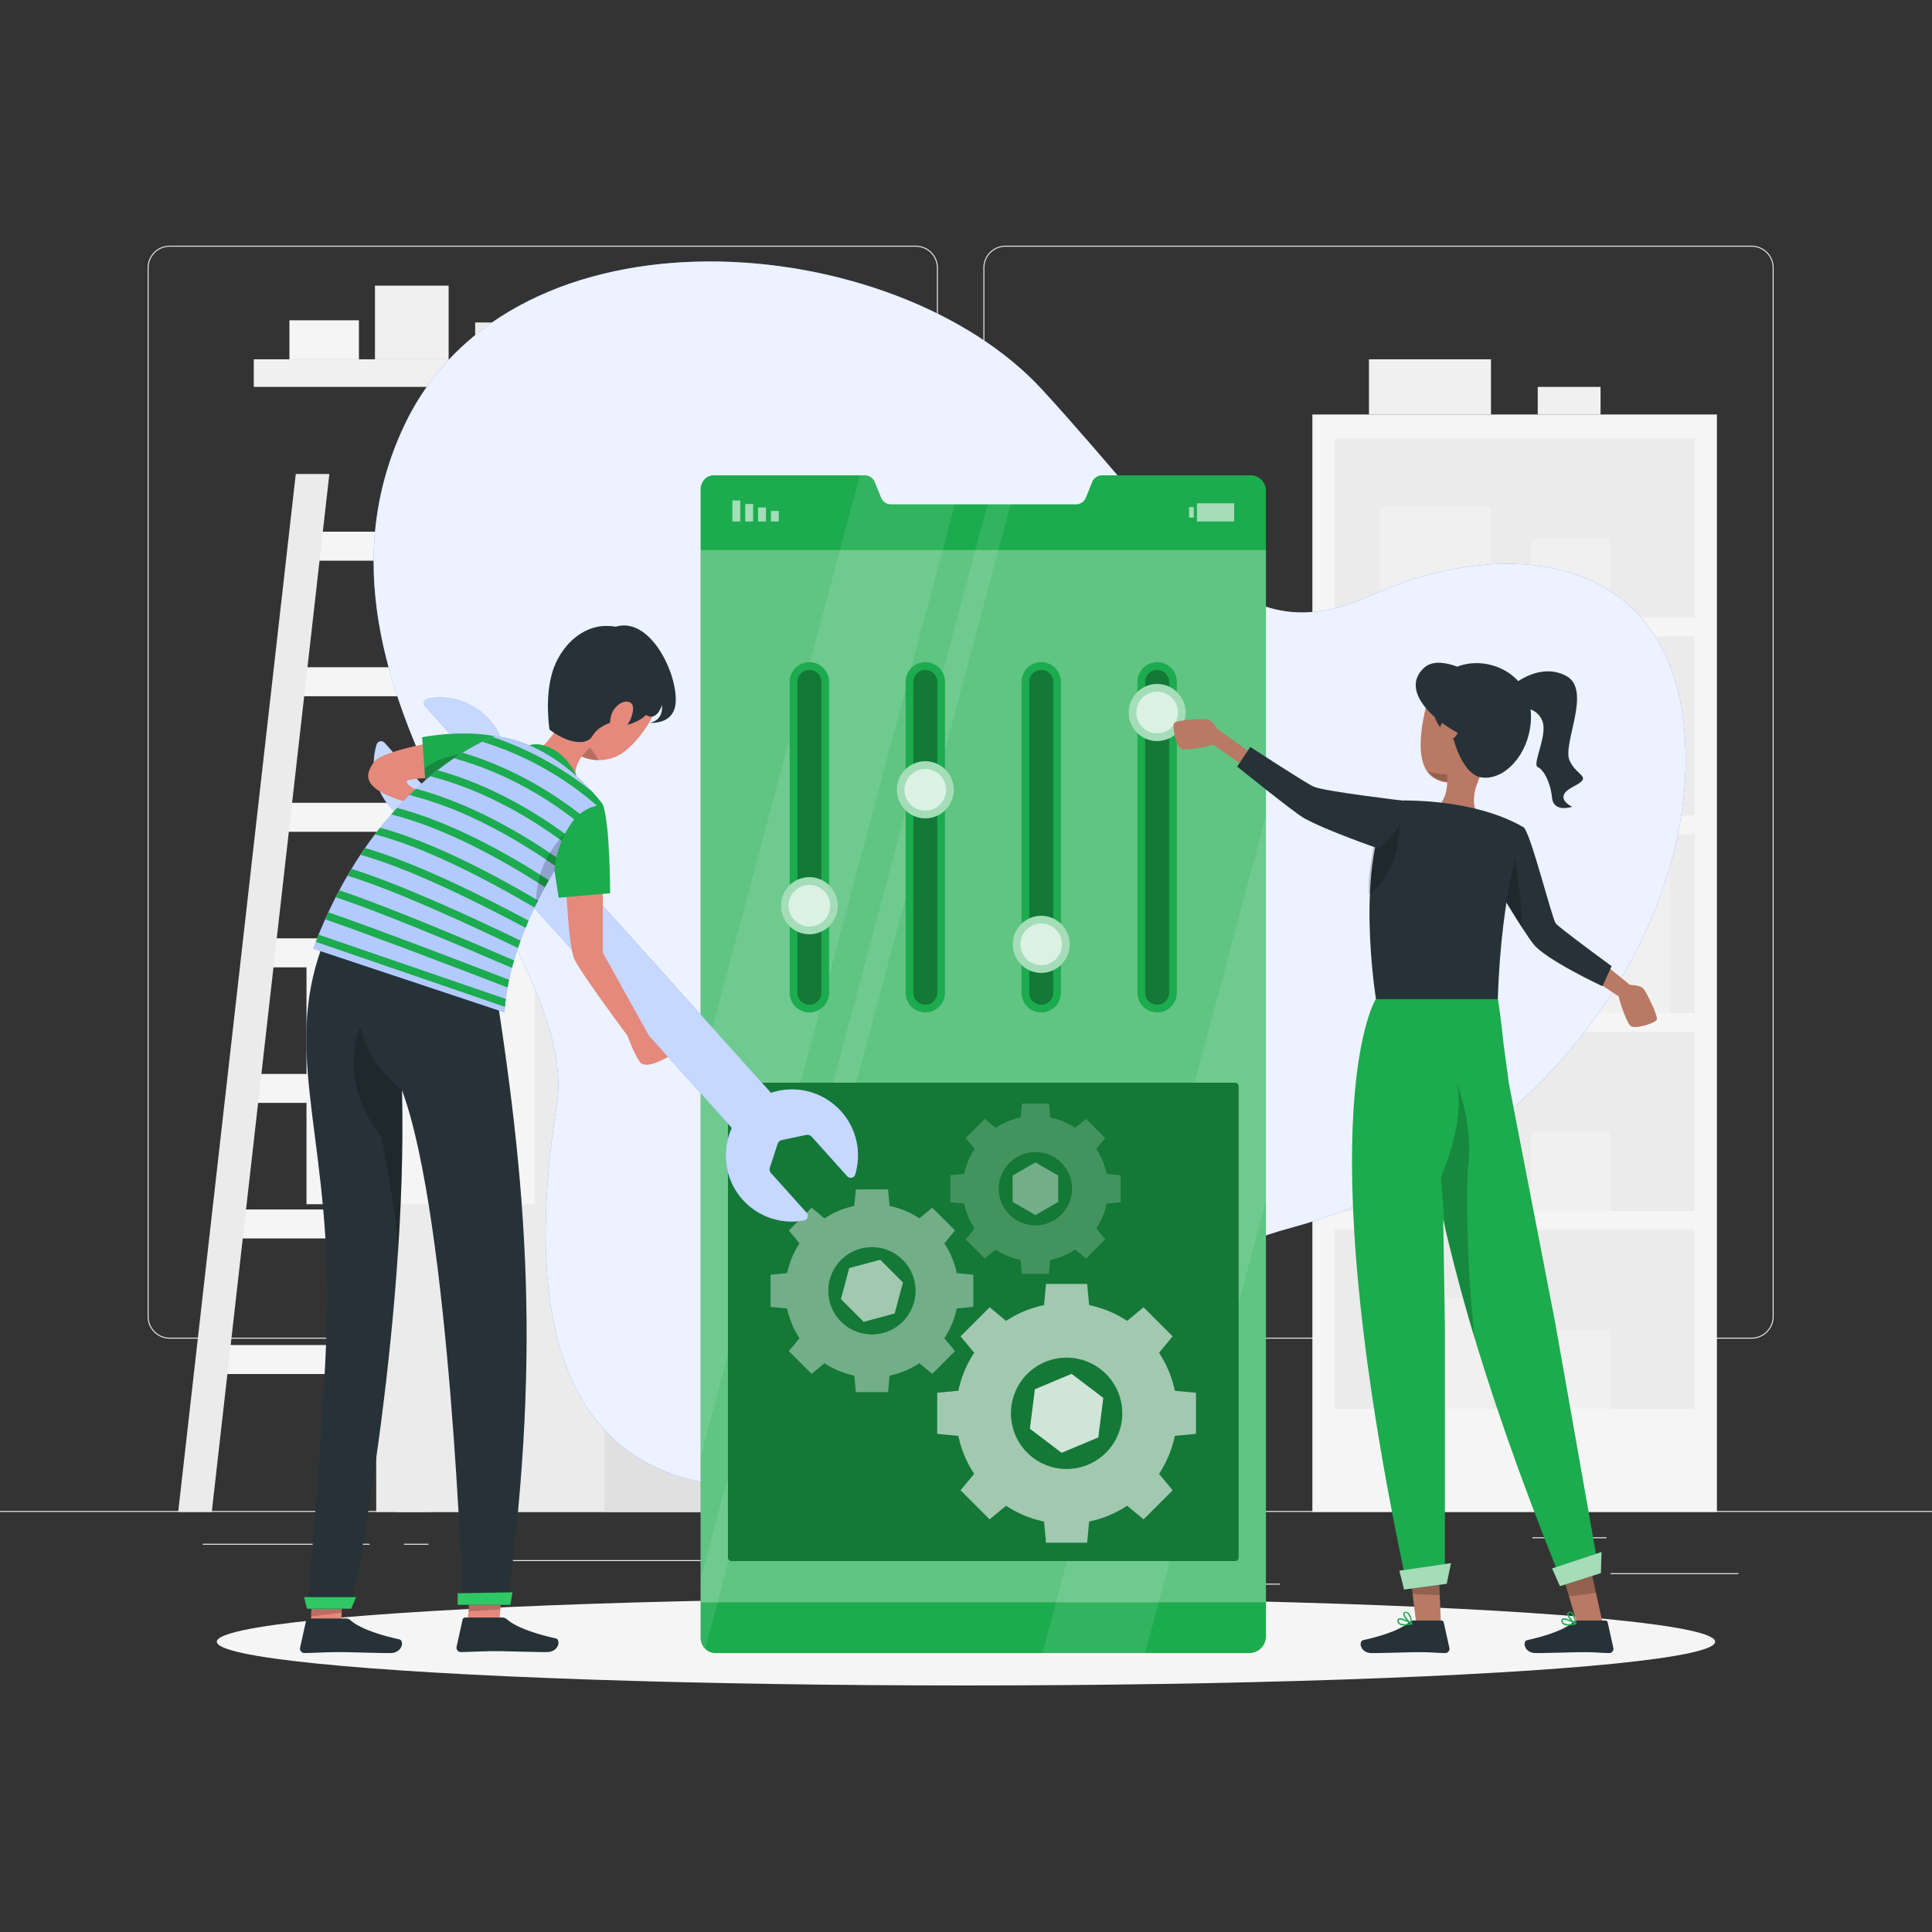
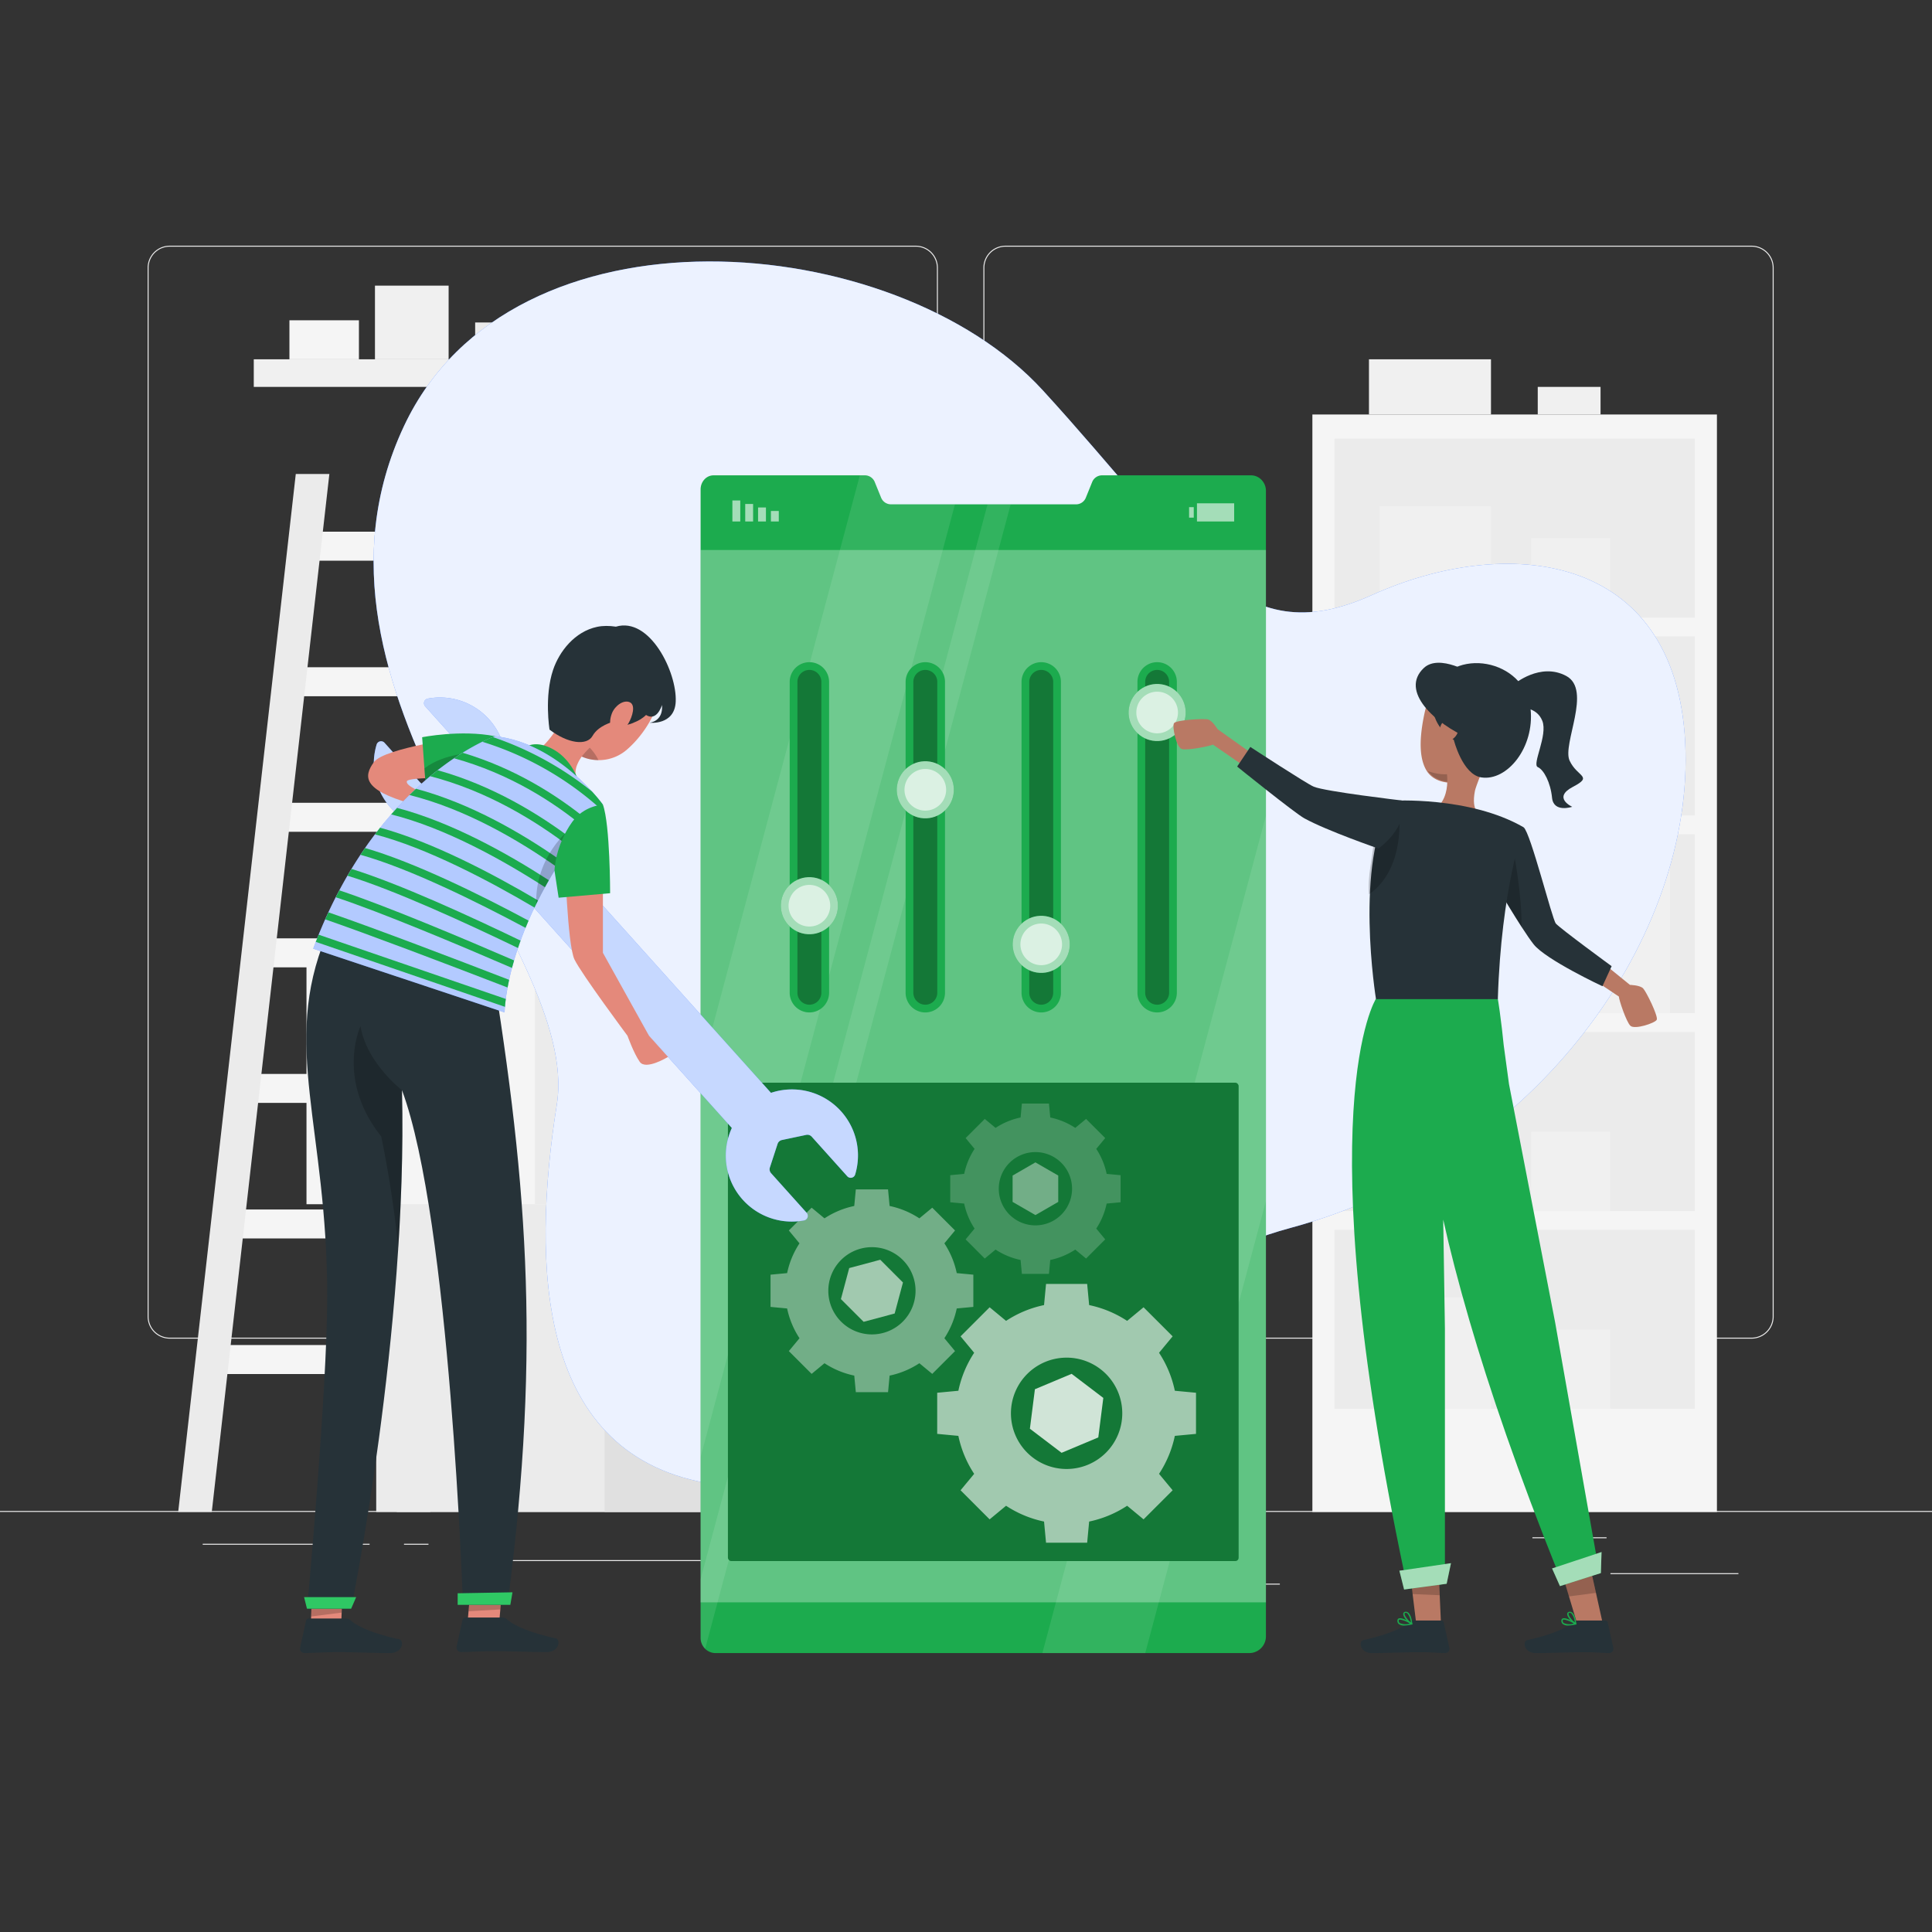
<svg xmlns="http://www.w3.org/2000/svg" width="1604" height="1604" viewBox="0 0 1604 1604">
  <rect x="0" y="0" width="1604" height="1604" fill="#333333" stroke="none" />
  <g id="Group_2735" data-name="Group 2735" transform="translate(11659 -10674)">
-     <rect id="Rectangle_3487" data-name="Rectangle 3487" width="1604" height="1604" transform="translate(-11659 10674)" fill="none" />
    <g id="_7" data-name="7" transform="translate(-19505 5992)">
      <rect id="Rectangle_2525" data-name="Rectangle 2525" width="1604" height="0.802" transform="translate(7846 5936.444)" fill="#ebebeb" />
      <rect id="Rectangle_2526" data-name="Rectangle 2526" width="106.256" height="0.802" transform="translate(9183.028 5988.08)" fill="#ebebeb" />
      <rect id="Rectangle_2527" data-name="Rectangle 2527" width="27.888" height="0.802" transform="translate(8880.665 5996.786)" fill="#ebebeb" />
      <rect id="Rectangle_2528" data-name="Rectangle 2528" width="61.569" height="0.802" transform="translate(9118.246 5958.291)" fill="#ebebeb" />
      <rect id="Rectangle_2529" data-name="Rectangle 2529" width="138.564" height="0.802" transform="translate(8014.288 5963.681)" fill="#ebebeb" />
      <rect id="Rectangle_2530" data-name="Rectangle 2530" width="20.316" height="0.802" transform="translate(8181.415 5963.681)" fill="#ebebeb" />
      <rect id="Rectangle_2531" data-name="Rectangle 2531" width="300.512" height="0.802" transform="translate(8267.76 5977.227)" fill="#ebebeb" />
      <path id="Path_11748" data-name="Path 11748" d="M675.98,962.326H56.518a18.334,18.334,0,0,1-18.311-18.311V73.261A18.331,18.331,0,0,1,56.518,54.953H675.98a18.33,18.33,0,0,1,18.308,18.308V944.015A18.333,18.333,0,0,1,675.98,962.326ZM56.518,55.755A17.527,17.527,0,0,0,39.009,73.261V944.015a17.527,17.527,0,0,0,17.509,17.509H675.98a17.527,17.527,0,0,0,17.506-17.509V73.261A17.526,17.526,0,0,0,675.98,55.755Z" transform="translate(7930.361 4831.047)" fill="#ebebeb" />
      <path id="Path_11749" data-name="Path 11749" d="M892.271,962.326H272.813a18.331,18.331,0,0,1-18.308-18.311V73.261a18.328,18.328,0,0,1,18.308-18.308H892.271a18.332,18.332,0,0,1,18.315,18.308V944.015A18.334,18.334,0,0,1,892.271,962.326ZM272.813,55.755a17.526,17.526,0,0,0-17.506,17.506V944.015a17.527,17.527,0,0,0,17.506,17.509H892.271a17.53,17.53,0,0,0,17.512-17.509V73.261a17.529,17.529,0,0,0-17.512-17.506Z" transform="translate(8407.948 4831.047)" fill="#ebebeb" />
      <g id="Group_2254" data-name="Group 2254" transform="translate(8022.54 5123.423)">
        <path id="Path_11750" data-name="Path 11750" d="M256.952,153.035H78.877L81.6,128.963H259.679Z" transform="translate(-2.379 -128.963)" fill="#f5f5f5" />
        <path id="Path_11751" data-name="Path 11751" d="M252.978,188.117H74.9l2.727-24.072H255.7Z" transform="translate(-11.155 -51.503)" fill="#f5f5f5" />
        <path id="Path_11752" data-name="Path 11752" d="M249,223.2H70.928l2.727-24.072H251.73Z" transform="translate(-19.93 25.958)" fill="#f5f5f5" />
        <path id="Path_11753" data-name="Path 11753" d="M245.029,258.28H66.954l2.727-24.072H247.756Z" transform="translate(-28.705 103.418)" fill="#f5f5f5" />
        <path id="Path_11754" data-name="Path 11754" d="M241.054,293.362H62.98l2.727-24.072H243.782Z" transform="translate(-37.48 180.878)" fill="#f5f5f5" />
        <path id="Path_11755" data-name="Path 11755" d="M237.08,328.443H59.006l2.727-24.072H239.807Z" transform="translate(-46.256 258.338)" fill="#f5f5f5" />
        <path id="Path_11756" data-name="Path 11756" d="M233.106,363.525H55.031l2.727-24.072H235.833Z" transform="translate(-55.031 335.799)" fill="#f5f5f5" />
      </g>
      <g id="Group_2255" data-name="Group 2255" transform="translate(7993.938 5075.519)">
        <path id="Path_11757" data-name="Path 11757" d="M74,975.768H46.115L143.74,114.03h27.884Z" transform="translate(-46.115 -114.03)" fill="#ebebeb" />
        <path id="Path_11758" data-name="Path 11758" d="M130.561,975.768H102.677L200.3,114.03h27.884Z" transform="translate(78.773 -114.03)" fill="#ebebeb" />
      </g>
      <rect id="Rectangle_2532" data-name="Rectangle 2532" width="335.865" height="911.13" transform="translate(8935.576 5026.125)" fill="#f5f5f5" />
      <g id="Group_2257" data-name="Group 2257" transform="translate(8953.963 5046.132)">
        <rect id="Rectangle_2533" data-name="Rectangle 2533" width="299.093" height="148.624" transform="translate(0 0)" fill="#ebebeb" />
        <rect id="Rectangle_2534" data-name="Rectangle 2534" width="92.493" height="92.493" transform="translate(37.4 56.131)" fill="#f0f0f0" />
        <rect id="Rectangle_2535" data-name="Rectangle 2535" width="65.832" height="65.832" transform="translate(163.111 82.791)" fill="#f0f0f0" />
      </g>
      <g id="Group_2258" data-name="Group 2258" transform="translate(8953.963 5210.347)">
        <rect id="Rectangle_2536" data-name="Rectangle 2536" width="299.093" height="148.624" transform="translate(0 0)" fill="#ebebeb" />
        <rect id="Rectangle_2537" data-name="Rectangle 2537" width="44.526" height="92.493" transform="translate(37.4 56.13)" fill="#f0f0f0" />
        <rect id="Rectangle_2538" data-name="Rectangle 2538" width="99.05" height="37.905" transform="translate(129.893 110.718)" fill="#f0f0f0" />
        <rect id="Rectangle_2539" data-name="Rectangle 2539" width="96.169" height="56.563" transform="translate(111.078 54.155)" fill="#f0f0f0" />
      </g>
      <g id="Group_2259" data-name="Group 2259" transform="translate(8953.963 5374.563)">
        <rect id="Rectangle_2540" data-name="Rectangle 2540" width="299.093" height="148.624" transform="translate(0 0)" fill="#ebebeb" />
        <rect id="Rectangle_2541" data-name="Rectangle 2541" width="18.815" height="92.493" transform="translate(111.078 56.13)" fill="#f0f0f0" />
        <rect id="Rectangle_2542" data-name="Rectangle 2542" width="115.488" height="125.175" transform="translate(163.111 23.449)" fill="#f0f0f0" />
      </g>
      <g id="Group_2260" data-name="Group 2260" transform="translate(8953.963 5538.781)">
        <rect id="Rectangle_2543" data-name="Rectangle 2543" width="299.093" height="148.624" transform="translate(0 0)" fill="#ebebeb" />
        <rect id="Rectangle_2544" data-name="Rectangle 2544" width="92.493" height="92.493" transform="translate(37.4 56.13)" fill="#f0f0f0" />
        <rect id="Rectangle_2545" data-name="Rectangle 2545" width="65.832" height="65.832" transform="translate(163.111 82.791)" fill="#f0f0f0" />
      </g>
      <g id="Group_2261" data-name="Group 2261" transform="translate(8953.963 5702.997)">
        <rect id="Rectangle_2546" data-name="Rectangle 2546" width="299.093" height="148.624" transform="translate(0 0)" fill="#ebebeb" />
        <rect id="Rectangle_2547" data-name="Rectangle 2547" width="92.493" height="92.493" transform="translate(37.4 56.13)" fill="#f0f0f0" />
        <rect id="Rectangle_2548" data-name="Rectangle 2548" width="65.832" height="65.832" transform="translate(163.111 82.791)" fill="#f0f0f0" />
      </g>
      <rect id="Rectangle_2549" data-name="Rectangle 2549" width="101.307" height="45.824" transform="translate(8982.549 4980.302)" fill="#f0f0f0" />
      <rect id="Rectangle_2550" data-name="Rectangle 2550" width="52.139" height="22.912" transform="translate(9122.677 5003.214)" fill="#f0f0f0" />
      <rect id="Rectangle_2551" data-name="Rectangle 2551" width="290.879" height="260.855" transform="translate(8449.222 5937.255) rotate(180)" fill="#ebebeb" />
      <rect id="Rectangle_2552" data-name="Rectangle 2552" width="101.233" height="260.855" transform="translate(8449.222 5937.255) rotate(180)" fill="#e0e0e0" />
      <rect id="Rectangle_2553" data-name="Rectangle 2553" width="290.879" height="212.336" transform="translate(8391.334 5681.778) rotate(180)" fill="#f5f5f5" />
      <rect id="Rectangle_2554" data-name="Rectangle 2554" width="101.233" height="212.336" transform="translate(8391.334 5681.778) rotate(180)" fill="#ebebeb" />
      <rect id="Rectangle_2555" data-name="Rectangle 2555" width="280.495" height="103.928" transform="translate(8449.222 5469.435) rotate(180)" fill="#fafafa" />
      <rect id="Rectangle_2556" data-name="Rectangle 2556" width="97.619" height="103.928" transform="translate(8449.222 5469.435) rotate(180)" fill="#f0f0f0" />
      <rect id="Rectangle_2557" data-name="Rectangle 2557" width="397.356" height="22.912" transform="translate(8056.693 4980.302)" fill="#f0f0f0" />
      <rect id="Rectangle_2558" data-name="Rectangle 2558" width="57.703" height="32.389" transform="translate(8086.288 4947.913)" fill="#f5f5f5" />
      <rect id="Rectangle_2559" data-name="Rectangle 2559" width="61.155" height="61.155" transform="translate(8157.304 4919.147)" fill="#f0f0f0" />
      <rect id="Rectangle_2560" data-name="Rectangle 2560" width="30.577" height="30.577" transform="translate(8240.488 4949.725)" fill="#ebebeb" />
      <path id="Path_11759" data-name="Path 11759" d="M170.429,90.645A15.828,15.828,0,1,1,154.6,74.817,15.828,15.828,0,0,1,170.429,90.645Z" transform="translate(8152.409 4874.907)" fill="#f5f5f5" />
      <path id="Path_11760" data-name="Path 11760" d="M154.881,126.441,174.1,65.286h31.734l17.535,62.234Z" transform="translate(8187.979 4853.861)" fill="#ebebeb" />
      <path id="Path_11761" data-name="Path 11761" d="M121.924,195.684c89.564-190.712,407.6-163.807,530.337-29.69S814.891,386.06,925.608,335.96s251.886-36.7,259.983,122.433S1063.969,805.7,858.09,861.366s-205.828,252.659-478.313,212.909C231.214,1052.6,227.83,891.868,248.81,758.925S18.052,416.856,121.924,195.684Z" transform="translate(8059.491 4840.039)" fill="#407bff" />
      <path id="Path_11762" data-name="Path 11762" d="M121.924,195.684c89.564-190.712,407.6-163.807,530.337-29.69S814.891,386.06,925.608,335.96s251.886-36.7,259.983,122.433S1063.969,805.7,858.09,861.366s-205.828,252.659-478.313,212.909C231.214,1052.6,227.83,891.868,248.81,758.925S18.052,416.856,121.924,195.684Z" transform="translate(8059.491 4840.039)" fill="#fff" opacity="0.9" />
-       <ellipse id="_Path_" data-name="&lt;Path&gt;" cx="621.996" cy="36.325" rx="621.996" ry="36.325" transform="translate(8026.005 6008.677)" fill="#f5f5f5" />
      <path id="Path_11763" data-name="Path 11763" d="M650.664,127.194V1078.27a13.888,13.888,0,0,1-14.1,13.907H193.934a12.307,12.307,0,0,1-8.851-3.567,12.679,12.679,0,0,1-3.766-9.181V126.036c0-6.208,4.591-11.658,10.8-11.658H317.827a8.863,8.863,0,0,1,8.094,5.649l5.216,12.813a8.848,8.848,0,0,0,8.094,5.617H493.048a8.747,8.747,0,0,0,8.091-5.518l5.219-12.88a8.86,8.86,0,0,1,8.094-5.681H638.345C645.181,114.378,650.664,120.322,650.664,127.194Z" transform="translate(8246.348 4962.258)" fill="#1cab4e" />
      <g id="Group_2271" data-name="Group 2271" transform="translate(8454.049 5097.499)">
        <g id="Group_2269" data-name="Group 2269" transform="translate(0 0)">
          <rect id="Rectangle_2561" data-name="Rectangle 2561" width="6.54" height="8.719" transform="translate(38.518 17.446) rotate(180)" fill="#fff" opacity="0.6" style="isolation: isolate" />
          <rect id="Rectangle_2562" data-name="Rectangle 2562" width="6.54" height="11.628" transform="translate(27.859 17.446) rotate(180)" fill="#fff" opacity="0.6" style="isolation: isolate" />
          <rect id="Rectangle_2563" data-name="Rectangle 2563" width="6.541" height="14.537" transform="translate(17.2 17.446) rotate(180)" fill="#fff" opacity="0.6" style="isolation: isolate" />
          <rect id="Rectangle_2564" data-name="Rectangle 2564" width="6.541" height="17.446" transform="translate(6.541 17.446) rotate(180)" fill="#fff" opacity="0.6" style="isolation: isolate" />
        </g>
        <g id="Group_2270" data-name="Group 2270" transform="translate(379.164 2.362)">
          <rect id="Rectangle_2565" data-name="Rectangle 2565" width="3.876" height="8.719" transform="translate(0 3.182)" fill="#fff" opacity="0.6" style="isolation: isolate" />
          <rect id="Rectangle_2566" data-name="Rectangle 2566" width="30.887" height="15.084" transform="translate(37.428 15.084) rotate(180)" fill="#fff" opacity="0.6" style="isolation: isolate" />
        </g>
      </g>
      <g id="Group_2272" data-name="Group 2272" transform="translate(8427.675 5076.629)" opacity="0.1" style="isolation: isolate">
        <path id="Path_11764" data-name="Path 11764" d="M392.464,138.446,257.35,644.556v.029l-1.5,5.688v.029l-2.438,9.117v.029l-1.533,5.685L181.32,929.41V609.566l132.2-495.19h4.3a8.851,8.851,0,0,1,8.094,5.656l5.207,12.819a8.838,8.838,0,0,0,8.091,5.595Z" transform="translate(-181.32 -114.376)" fill="#fff" />
        <path id="Path_11765" data-name="Path 11765" d="M455.37,202.449V522.3L371.1,837.959l-2.045,7.672-13.9,52.079H269.769l13.9-52.049,2.226-8.364,11.162-41.82,2.226-8.364,4.483-16.728,2.227-8.364,4.453-16.728,2.226-8.364,70.251-263.1v-.03l3.25-12.155v-.03Z" transform="translate(13.974 80.09)" fill="#fff" />
        <path id="Path_11766" data-name="Path 11766" d="M438.736,121.879,304.462,624.829l-.812,3.009-7.34,27.56L295.5,658.4,185.083,1072.06a12.723,12.723,0,0,1-3.763-9.207V1014.2L276.3,658.4l.812-3.006,7.343-27.56.812-3.009,134.274-502.95Z" transform="translate(-181.32 -97.809)" fill="#fff" />
      </g>
      <rect id="Rectangle_2567" data-name="Rectangle 2567" width="469.346" height="873.69" transform="translate(8427.665 5138.629)" fill="#fff" opacity="0.3" style="isolation: isolate" />
      <path id="Path_11767" data-name="Path 11767" d="M310.724,453.522h0a16.348,16.348,0,0,0,16.348-16.348V179.084a16.35,16.35,0,0,0-16.348-16.348h0a16.35,16.35,0,0,0-16.351,16.348v258.09A16.348,16.348,0,0,0,310.724,453.522Z" transform="translate(8495.976 5069.031)" fill="#1cab4e" />
      <path id="Path_11768" data-name="Path 11768" d="M306.308,442.69a9.947,9.947,0,0,1-9.935-9.932V174.668a9.932,9.932,0,1,1,19.864,0v258.09A9.941,9.941,0,0,1,306.308,442.69Z" transform="translate(8500.393 5073.448)" opacity="0.3" style="isolation: isolate" />
      <circle id="Ellipse_554" data-name="Ellipse 554" cx="23.703" cy="23.703" r="23.703" transform="matrix(0.16, -0.987, 0.987, 0.16, 8779.505, 5293.147)" fill="#1cab4e" />
      <path id="Path_11769" data-name="Path 11769" d="M280.724,453.522h0a16.348,16.348,0,0,0,16.348-16.348V179.084a16.35,16.35,0,0,0-16.348-16.348h0a16.351,16.351,0,0,0-16.351,16.348v258.09A16.348,16.348,0,0,0,280.724,453.522Z" transform="translate(8429.735 5069.031)" fill="#1cab4e" />
      <path id="Path_11770" data-name="Path 11770" d="M276.308,442.69a9.947,9.947,0,0,1-9.935-9.932V174.668a9.932,9.932,0,1,1,19.864,0v258.09A9.941,9.941,0,0,1,276.308,442.69Z" transform="translate(8434.152 5073.448)" opacity="0.3" style="isolation: isolate" />
      <circle id="Ellipse_555" data-name="Ellipse 555" cx="23.703" cy="23.703" r="23.703" transform="matrix(0.16, -0.987, 0.987, 0.16, 8683.265, 5485.627)" fill="#1cab4e" />
      <path id="Path_11771" data-name="Path 11771" d="M250.724,453.522h0a16.348,16.348,0,0,0,16.348-16.348V179.084a16.35,16.35,0,0,0-16.348-16.348h0a16.351,16.351,0,0,0-16.351,16.348v258.09A16.348,16.348,0,0,0,250.724,453.522Z" transform="translate(8363.495 5069.031)" fill="#1cab4e" />
      <path id="Path_11772" data-name="Path 11772" d="M246.308,442.69a9.947,9.947,0,0,1-9.935-9.932V174.668a9.932,9.932,0,1,1,19.864,0v258.09A9.941,9.941,0,0,1,246.308,442.69Z" transform="translate(8367.911 5073.448)" opacity="0.3" style="isolation: isolate" />
      <circle id="Ellipse_556" data-name="Ellipse 556" cx="23.703" cy="23.703" r="23.703" transform="matrix(0.16, -0.987, 0.987, 0.16, 8587.024, 5357.307)" fill="#1cab4e" />
      <path id="Path_11773" data-name="Path 11773" d="M220.724,453.522h0a16.348,16.348,0,0,0,16.348-16.348V179.084a16.35,16.35,0,0,0-16.348-16.348h0a16.351,16.351,0,0,0-16.351,16.348v258.09A16.348,16.348,0,0,0,220.724,453.522Z" transform="translate(8297.256 5069.031)" fill="#1cab4e" />
      <path id="Path_11774" data-name="Path 11774" d="M216.308,442.69a9.947,9.947,0,0,1-9.935-9.932V174.668a9.932,9.932,0,1,1,19.864,0v258.09A9.941,9.941,0,0,1,216.308,442.69Z" transform="translate(8301.671 5073.448)" opacity="0.3" style="isolation: isolate" />
      <circle id="Ellipse_557" data-name="Ellipse 557" cx="23.703" cy="23.703" r="23.703" transform="matrix(0.16, -0.987, 0.987, 0.16, 8490.785, 5453.547)" fill="#1cab4e" />
      <circle id="Ellipse_558" data-name="Ellipse 558" cx="23.703" cy="23.703" r="23.703" transform="matrix(0.16, -0.987, 0.987, 0.16, 8779.505, 5293.147)" fill="#fff" opacity="0.6" />
      <path id="Path_11775" data-name="Path 11775" d="M311.369,204.944a17.286,17.286,0,1,1,17.285-17.285A17.3,17.3,0,0,1,311.369,204.944Z" transform="translate(8495.331 5085.889)" fill="#fff" opacity="0.6" />
      <circle id="Ellipse_559" data-name="Ellipse 559" cx="23.703" cy="23.703" r="23.703" transform="matrix(0.16, -0.987, 0.987, 0.16, 8683.265, 5485.627)" fill="#fff" opacity="0.6" />
      <path id="Path_11776" data-name="Path 11776" d="M281.369,264.944a17.286,17.286,0,1,1,17.285-17.285A17.3,17.3,0,0,1,281.369,264.944Z" transform="translate(8429.091 5218.37)" fill="#fff" opacity="0.6" />
      <circle id="Ellipse_560" data-name="Ellipse 560" cx="23.703" cy="23.703" r="23.703" transform="matrix(0.16, -0.987, 0.987, 0.16, 8587.024, 5357.307)" fill="#fff" opacity="0.6" />
      <path id="Path_11777" data-name="Path 11777" d="M251.369,224.944a17.286,17.286,0,1,1,17.285-17.285A17.3,17.3,0,0,1,251.369,224.944Z" transform="translate(8362.851 5130.049)" fill="#fff" opacity="0.6" />
      <circle id="Ellipse_561" data-name="Ellipse 561" cx="23.703" cy="23.703" r="23.703" transform="matrix(0.16, -0.987, 0.987, 0.16, 8490.785, 5453.547)" fill="#fff" opacity="0.6" />
      <path id="Path_11778" data-name="Path 11778" d="M221.369,254.944a17.286,17.286,0,1,1,17.285-17.285A17.3,17.3,0,0,1,221.369,254.944Z" transform="translate(8296.61 5196.29)" fill="#fff" opacity="0.6" />
      <rect id="Rectangle_2568" data-name="Rectangle 2568" width="423.969" height="397.141" rx="2.751" transform="translate(8450.354 5580.886)" fill="#1cab4e" />
      <rect id="Rectangle_2569" data-name="Rectangle 2569" width="423.969" height="397.141" rx="2.751" transform="translate(8450.354 5580.886)" opacity="0.3" style="isolation: isolate" />
      <path id="Path_11779" data-name="Path 11779" d="M242.545,414v34.14l17.58,1.655a91.243,91.243,0,0,0,13.111,31.535l-11.292,13.637,24.14,24.144,13.64-11.292a91.224,91.224,0,0,0,31.531,13.111l1.655,17.58h34.14l1.655-17.58a91.189,91.189,0,0,0,31.535-13.111l13.64,11.292,24.14-24.144-11.289-13.637A91.3,91.3,0,0,0,439.84,449.8l17.58-1.655V414l-17.58-1.655a91.233,91.233,0,0,0-13.108-31.535l11.289-13.64-24.14-24.137-13.637,11.289a91.163,91.163,0,0,0-31.538-13.108l-1.655-17.58h-34.14l-1.655,17.58a91.157,91.157,0,0,0-31.531,13.108l-13.64-11.289-24.14,24.137,11.292,13.64a91.243,91.243,0,0,0-13.111,31.535Zm107.436-29.148a46.218,46.218,0,1,1-46.215,46.218A46.219,46.219,0,0,1,349.981,384.856Z" transform="translate(8381.54 5424.303)" fill="#fff" opacity="0.6" />
      <path id="Path_11780" data-name="Path 11780" d="M199.413,369.984v26.755l13.775,1.3a71.509,71.509,0,0,0,10.275,24.711l-8.848,10.686L233.53,452.35l10.689-8.848a71.458,71.458,0,0,0,24.711,10.275l1.3,13.772h26.752l1.3-13.772A71.458,71.458,0,0,0,322.985,443.5l10.689,8.848,18.918-18.918-8.851-10.686a71.507,71.507,0,0,0,10.275-24.711l13.775-1.3V369.984l-13.775-1.3a71.483,71.483,0,0,0-10.275-24.711l8.851-10.686-18.918-18.917-10.689,8.848a71.39,71.39,0,0,0-24.711-10.272l-1.3-13.775H270.226l-1.3,13.775a71.39,71.39,0,0,0-24.711,10.272l-10.689-8.848-18.914,18.917,8.848,10.686a71.484,71.484,0,0,0-10.275,24.711ZM283.6,347.146a36.215,36.215,0,1,1-36.215,36.215A36.216,36.216,0,0,1,283.6,347.146Z" transform="translate(8286.304 5370.287)" fill="#fff" opacity="0.4" />
      <path id="Path_11781" data-name="Path 11781" d="M245.923,336.437v22.472L257.494,360a59.991,59.991,0,0,0,8.626,20.756l-7.43,8.976,15.889,15.892,8.976-7.433a59.991,59.991,0,0,0,20.756,8.626l1.088,11.571h22.472l1.088-11.568a60.058,60.058,0,0,0,20.756-8.629l8.976,7.433,15.892-15.892-7.433-8.976A60.053,60.053,0,0,0,375.776,360l11.571-1.087V336.437L375.78,335.35a60.062,60.062,0,0,0-8.63-20.756l7.433-8.976-15.892-15.892-8.976,7.433a60.058,60.058,0,0,0-20.756-8.629l-1.088-11.568H305.4l-1.088,11.568a60.123,60.123,0,0,0-20.756,8.629l-8.976-7.433-15.889,15.892,7.43,8.976a60.06,60.06,0,0,0-8.629,20.756Zm70.711-19.181a30.418,30.418,0,1,1-30.418,30.418A30.42,30.42,0,0,1,316.634,317.257Z" transform="translate(8388.998 5321.241)" fill="#fff" opacity="0.2" />
      <path id="Path_11782" data-name="Path 11782" d="M269.159,336.248,250.3,317.385l-25.768,6.9-6.9,25.768,18.863,18.863,25.768-6.9Z" transform="translate(8326.514 5410.496)" fill="#fff" opacity="0.6" />
      <path id="Path_11783" data-name="Path 11783" d="M301.178,346.908,270.7,359.695l-4.165,32.787,26.312,20L323.325,399.7l4.165-32.788Z" transform="translate(8434.51 5475.682)" fill="#fff" opacity="0.8" />
      <path id="Path_11784" data-name="Path 11784" d="M299.952,325V303.123l-18.946-10.939L262.06,303.123V325l18.946,10.938Z" transform="translate(8424.628 5354.854)" fill="#fff" opacity="0.4" />
      <path id="Path_11785" data-name="Path 11785" d="M424.042,237.611l34.127,27.72s8.347.173,10.968,2.929,12.7,23.239,11.267,26.033-18.273,8.315-21.824,5.011-9.717-22.254-9.6-24.278l-43.613-29.254Z" transform="translate(8741.062 5234.355)" fill="#b97964" />
      <path id="Path_11786" data-name="Path 11786" d="M485.67,320.788l-7.635,16.649s-46.933-21.975-57.1-34.775c-2.6-3.3-6.191-8.565-10.073-14.564-6.384-9.913-13.6-21.846-18.606-30.219-3.721-6.256-6.224-10.522-6.224-10.522l26.562-41.9c5.807,4.459,23.579,76.062,26.755,79.911S485.67,320.788,485.67,320.788Z" transform="translate(8698.354 5163.366)" fill="#263238" />
      <path id="Path_11787" data-name="Path 11787" d="M406.576,273c-6.384-9.913-13.6-21.846-18.606-30.219L400.321,212.3S407.026,247.267,406.576,273Z" transform="translate(8702.638 5178.468)" opacity="0.2" style="isolation: isolate" />
      <path id="Path_11788" data-name="Path 11788" d="M376.3,211.415l-35.987-25.584s-4.28-7.167-7.972-8.081-26.476.462-28.2,3.089,1.816,19.992,6.445,21.445,24.147-2.566,25.847-3.673l36.549,25.25Z" transform="translate(8516.561 5101.557)" fill="#b97964" />
      <path id="Path_11789" data-name="Path 11789" d="M439.581,451.171l-20.137,3.555-8.259-27.458-7.535-25.2,23.219-8.11,6.742,30.288Z" transform="translate(8737.257 5579.568)" fill="#b97964" />
      <path id="Path_11790" data-name="Path 11790" d="M433.687,424.773l-22.438,2.954-7.584-25.477L426.859,394Z" transform="translate(8737.29 5579.665)" opacity="0.2" style="isolation: isolate" />
      <path id="Path_11791" data-name="Path 11791" d="M391.419,451H370.97l-3.359-27.438-3.038-25.608,24.276-3.69,1.373,30.092Z" transform="translate(8650.977 5580.248)" fill="#b97964" />
      <path id="Path_11792" data-name="Path 11792" d="M390.221,425.88l-22.61-.993-3.038-26.408,24.276-4.09Z" transform="translate(8650.977 5580.522)" opacity="0.2" style="isolation: isolate" />
      <g id="Group_2279" data-name="Group 2279" transform="translate(8968.468 5494.782)">
        <path id="Path_11793" data-name="Path 11793" d="M554.3,732.352,521.2,738.187c-33.4-83.231-57.17-152.707-73.948-210.361-9.04-31.108-16.2-58.774-21.616-83.321l1.4,90.607V739.486H393.643C311.865,351.318,369.82,261.081,369.82,261.081l97.834-16.358c3.718,14.6,6.531,38.457,8.193,54.934l4.414,32.442,38.246,197.526Z" transform="translate(-349.896 -244.723)" fill="#1cab4e" />
      </g>
      <path id="Path_11794" data-name="Path 11794" d="M401.676,406.641l41.064-13.614-.556,17.467-33.961,10.832Z" transform="translate(8732.901 5577.516)" fill="#1cab4e" />
      <path id="Path_11795" data-name="Path 11795" d="M401.676,406.641l41.064-13.614-.556,17.467-33.961,10.832Z" transform="translate(8732.901 5577.516)" fill="#fff" opacity="0.6" style="isolation: isolate" />
      <path id="Path_11796" data-name="Path 11796" d="M362.166,402.176l42.806-6.266-3.585,17.1-35.326,4.762Z" transform="translate(8645.662 5583.88)" fill="#1cab4e" />
      <path id="Path_11797" data-name="Path 11797" d="M362.166,402.176l42.806-6.266-3.585,17.1-35.326,4.762Z" transform="translate(8645.662 5583.88)" fill="#fff" opacity="0.6" style="isolation: isolate" />
-       <path id="Path_11798" data-name="Path 11798" d="M400.967,483.8c-1.543-5.168-3.186-10.249-4.639-15.238-8.193-28.237-13.669-53.631-20.085-76.427v-.061L372.9,350.109S393.826,304,386,271.564c.725,1.845,14.574,37.187,9.133,72.5A1028.481,1028.481,0,0,0,400.967,483.8Z" transform="translate(8669.356 5309.323)" opacity="0.2" style="isolation: isolate" />
      <path id="Path_11799" data-name="Path 11799" d="M415.331,251.2a4.7,4.7,0,0,1-.853.465,35.985,35.985,0,0,1-13.329,4.5c-13.65,1.335-22.469-1.659-27.592-8.424l-.032,0c-7.1-10.07-7.1-26.274-3.429-45.339,1.658-8.748,3.917-16.252,7.122-21.9.038-.058.067-.279.1-.334.151-.225.286-.549.436-.773,4.712-7.863,11.44-12.476,21.362-13.5a53.64,53.64,0,0,1,11.526.2C448.171,170.581,446.837,233.531,415.331,251.2Z" transform="translate(8657.806 5075.507)" fill="#b97964" />
      <path id="Path_11800" data-name="Path 11800" d="M410.331,195.9a35.152,35.152,0,0,1-13.262,3.978c-13.65,1.331-22.411-2.095-27.525-8.95,6.32,2.287,15,3.965,24.028,1.145C399.26,190.313,405.06,192.347,410.331,195.9Z" transform="translate(8661.952 5131.275)" opacity="0.2" style="isolation: isolate" />
      <path id="Path_11801" data-name="Path 11801" d="M410.052,230.959c3.368,10.487-10.076,16.21-10.076,16.21-23.637-7.462-29.032-19.113-29.032-19.113,17.955-11.729,9.74-39.112,9.74-39.112l4.036,1.517,27.547,2.634s-6.086,15.126-6.759,18.5c0,.032-.023.064-.019.093C402.083,229.342,410.052,230.959,410.052,230.959Z" transform="translate(8665.042 5126.898)" fill="#b97964" />
      <path id="Path_11802" data-name="Path 11802" d="M371.032,186.194s-5.486,26.014,17.949,40.54c0,0,7.141,28.692,22.834,31.127,21.394,3.317,44.286-24.762,40.9-56.833C448.322,159.436,387.64,148.2,371.032,186.194Z" transform="translate(8664.008 5069.563)" fill="#263238" />
      <path id="Path_11803" data-name="Path 11803" d="M372.932,186.243c.542-4.1,4.732-10.554,10.984-8.79,6.471,1.825,8.007,18.558-8.674,20.082C372.849,197.753,371.8,194.8,372.932,186.243Z" transform="translate(8668.426 5100.866)" fill="#b97964" />
      <path id="Path_11804" data-name="Path 11804" d="M396.267,410.744h22.822a2.092,2.092,0,0,1,2.028,1.633L425.8,433.54a3.506,3.506,0,0,1-2.7,4.158,3.463,3.463,0,0,1-.773.074c-9.342-.151-10.093-.725-21.824-.725-7.224,0-29.023.757-39,.757s-11.276-9.858-7.2-10.763c18.321-3.991,32.109-9.525,37.973-14.786A5.751,5.751,0,0,1,396.267,410.744Z" transform="translate(8623.518 5616.63)" fill="#263238" />
      <path id="Path_11805" data-name="Path 11805" d="M367.419,416.209A7.109,7.109,0,0,1,362.855,415a3.324,3.324,0,0,1-1.181-3.025,1.7,1.7,0,0,1,.969-1.572c2.627-1.36,10.307,3.355,11.154,3.9a.516.516,0,0,1,.273.545.569.569,0,0,1-.423.481A28.539,28.539,0,0,1,367.419,416.209Zm-3.538-4.931a1.3,1.3,0,0,0-.725.154c-.151,0-.334.212-.362.664a2.328,2.328,0,0,0,.754,2.024,11.549,11.549,0,0,0,8.466.423A23.131,23.131,0,0,0,363.881,411.279Z" transform="translate(8644.505 5615.338)" fill="#1cab4e" />
      <path id="Path_11806" data-name="Path 11806" d="M370.168,419.06h-.273c-2.448-1.331-7.2-6.56-6.711-9.072A1.842,1.842,0,0,1,365,408.509a3.021,3.021,0,0,1,2.39.725c2.749,2.236,3.323,9.069,3.355,9.4a.6.6,0,0,1-.272.513A.5.5,0,0,1,370.168,419.06Zm-4.777-9.646h-.273c-.725,0-.786.423-.815.574-.3,1.543,2.72,5.5,5.168,7.35a13.319,13.319,0,0,0-2.81-7.439A1.951,1.951,0,0,0,365.391,409.414Z" transform="translate(8647.833 5611.64)" fill="#1cab4e" />
      <path id="Path_11807" data-name="Path 11807" d="M438.7,410.744h22.822a2.088,2.088,0,0,1,2.024,1.633l4.687,21.163a3.508,3.508,0,0,1-2.7,4.158,3.463,3.463,0,0,1-.773.074c-9.342-.151-10.092-.725-21.824-.725-7.224,0-29.023.757-39,.757s-11.276-9.858-7.2-10.763c18.321-3.991,32.106-9.525,37.973-14.786A5.75,5.75,0,0,1,438.7,410.744Z" transform="translate(8717.216 5616.63)" fill="#263238" />
      <path id="Path_11808" data-name="Path 11808" d="M409.852,416.209A7.119,7.119,0,0,1,405.288,415a3.322,3.322,0,0,1-1.177-3.025,1.7,1.7,0,0,1,.966-1.572c2.631-1.36,10.311,3.355,11.158,3.9a.516.516,0,0,1,.273.545.573.573,0,0,1-.423.481A28.537,28.537,0,0,1,409.852,416.209Zm-3.535-4.931a1.293,1.293,0,0,0-.725.154c-.151,0-.334.212-.362.664a2.328,2.328,0,0,0,.754,2.024,11.548,11.548,0,0,0,8.466.423A23.13,23.13,0,0,0,406.317,411.279Z" transform="translate(8738.204 5615.338)" fill="#1cab4e" />
      <path id="Path_11809" data-name="Path 11809" d="M412.6,419.06h-.273c-2.448-1.331-7.2-6.56-6.711-9.072a1.842,1.842,0,0,1,1.813-1.479,3.021,3.021,0,0,1,2.39.725c2.749,2.236,3.323,9.069,3.355,9.4a.6.6,0,0,1-.273.513A.5.5,0,0,1,412.6,419.06Zm-4.777-9.646h-.273c-.725,0-.786.423-.818.574-.3,1.543,2.724,5.5,5.171,7.35a13.344,13.344,0,0,0-2.81-7.439A1.951,1.951,0,0,0,407.827,409.414Z" transform="translate(8741.532 5611.64)" fill="#1cab4e" />
      <path id="Path_11810" data-name="Path 11810" d="M359.823,363.449s-18.664-113.72,13.413-164.705c0,0,64.067-3.981,109.139,22.036,0,0-18.622,50.629-21.4,142.669Z" transform="translate(8628.568 5148.053)" fill="#263238" />
      <path id="Path_11811" data-name="Path 11811" d="M354.468,269.207c-1.383-15.43,3.083-30.283,3.853-43.372,11.773-9.816,21.086-24.044,21.086-24.044S385.242,247.861,354.468,269.207Z" transform="translate(8628.082 5155.265)" opacity="0.2" style="isolation: isolate" />
      <path id="Path_11812" data-name="Path 11812" d="M456.8,229.121s-63.49-7.443-73.04-11.449c-5.98-2.505-52.65-33-52.65-33l-10.939,16.293s47.748,38.56,55.816,42.99c18.937,10.4,61.478,25.064,61.478,25.064S463.172,251.151,456.8,229.121Z" transform="translate(8552.938 5117.457)" fill="#263238" />
      <path id="Path_11813" data-name="Path 11813" d="M391.82,175.824s21.776-18.523,43.4-6.875-3.558,56.528,2.759,70.281,20.024,12.736,2.733,21.789-.549,16.547-.549,16.547-15.472,5.245-16.746-7.494-6.852-23.284-11.857-25.465,8.488-26.37,3.8-38.332S397.1,195.329,397.1,195.329Z" transform="translate(8711.139 5074.258)" fill="#263238" />
      <path id="Path_11814" data-name="Path 11814" d="M413.454,172.248s-27.47-17.211-40.4-4.972c-19.963,18.885,8.492,46.025,38.624,58.886Z" transform="translate(8654.996 5069.352)" fill="#263238" />
      <path id="Path_11815" data-name="Path 11815" d="M426.48,500.1,201.464,249.562A54.8,54.8,0,0,0,141.584,172.8a3.854,3.854,0,0,0-2.22,6.361l29.514,32.86a4.837,4.837,0,0,1,1,4.729l-6.394,19.588a4.833,4.833,0,0,1-3.593,3.227l-20.162,4.257a4.818,4.818,0,0,1-4.591-1.5l-29.514-32.863A3.859,3.859,0,0,0,99.055,211a54.8,54.8,0,0,0,69.906,67.737L393.98,529.274a54.8,54.8,0,0,0,59.88,76.764,3.855,3.855,0,0,0,2.22-6.362l-29.514-32.863a4.831,4.831,0,0,1-1-4.725l6.394-19.588a4.827,4.827,0,0,1,3.593-3.227l20.162-4.26a4.833,4.833,0,0,1,4.591,1.5l29.514,32.863a3.854,3.854,0,0,0,6.564-1.533A54.8,54.8,0,0,0,426.48,500.1Z" transform="translate(8059.613 5089.207)" fill="#407bff" />
      <path id="Path_11816" data-name="Path 11816" d="M426.48,500.1,201.464,249.562A54.8,54.8,0,0,0,141.584,172.8a3.854,3.854,0,0,0-2.22,6.361l29.514,32.86a4.837,4.837,0,0,1,1,4.729l-6.394,19.588a4.833,4.833,0,0,1-3.593,3.227l-20.162,4.257a4.818,4.818,0,0,1-4.591-1.5l-29.514-32.863A3.859,3.859,0,0,0,99.055,211a54.8,54.8,0,0,0,69.906,67.737L393.98,529.274a54.8,54.8,0,0,0,59.88,76.764,3.855,3.855,0,0,0,2.22-6.362l-29.514-32.863a4.831,4.831,0,0,1-1-4.725l6.394-19.588a4.827,4.827,0,0,1,3.593-3.227l20.162-4.26a4.833,4.833,0,0,1,4.591,1.5l29.514,32.863a3.854,3.854,0,0,0,6.564-1.533A54.8,54.8,0,0,0,426.48,500.1Z" transform="translate(8059.613 5089.207)" fill="#fff" opacity="0.7" style="isolation: isolate" />
      <path id="Path_11817" data-name="Path 11817" d="M175.509,182.156s-66.794,8.764-75.465,20.679-9.152,22.976,30.348,34.306l11.562-8.418s-16.38-6.262-14.452-10.115,48.008-2.409,48.008-2.409Z" transform="translate(8056.369 5111.911)" fill="#e4897b" />
      <path id="Path_11818" data-name="Path 11818" d="M169.753,183.465l-9.3,32.465L144.827,218.3l-32.722,4.972-.962-13.089-1.893-25.856S141.394,177.851,169.753,183.465Z" transform="translate(8087.224 5109.748)" fill="#1cab4e" />
      <path id="Path_11819" data-name="Path 11819" d="M151.961,186.17l-8.437,21.109L110.8,212.251l-.962-13.089C126.457,186.234,151.961,186.17,151.961,186.17Z" transform="translate(8088.526 5120.774)" opacity="0.2" style="isolation: isolate" />
      <path id="Path_11820" data-name="Path 11820" d="M120.965,450.371l26.017,2.727L148.3,438.02l3.561-41.03-26.017-2.759L121.9,439.56Z" transform="translate(8113.091 5580.172)" fill="#e4897b" />
      <path id="Path_11821" data-name="Path 11821" d="M80.485,450.445H105.7l.225-5.71.032-.706,1.283-36.571.033-.738.513-14.019H82.538Z" transform="translate(8023.711 5576.794)" fill="#e4897b" />
      <path id="Path_11822" data-name="Path 11822" d="M125.2,394.231l-3.946,45.329,26.4-1.54,3.561-41.03Z" transform="translate(8113.731 5580.172)" opacity="0.2" style="isolation: isolate" />
      <path id="Path_11823" data-name="Path 11823" d="M80.535,436.2h.033l25.247-3.208h.032l1.316-35.288h-.033l-25.279,2.021L80.568,435.09Z" transform="translate(8023.822 5587.833)" opacity="0.2" style="isolation: isolate" />
      <path id="Path_11824" data-name="Path 11824" d="M115.479,410.229H84.843a2.209,2.209,0,0,0-2.149,1.732l-4.972,22.456a3.721,3.721,0,0,0,2.871,4.411,3.888,3.888,0,0,0,.818.08c9.913-.16,17.131-.77,29.578-.77,7.667,0,30.8.8,41.383.8s11.966-10.458,7.635-11.421c-19.441-4.235-34.069-10.105-40.293-15.687A6.1,6.1,0,0,0,115.479,410.229Z" transform="translate(8017.428 5615.493)" fill="#263238" />
      <path id="Path_11825" data-name="Path 11825" d="M155.979,409.979H125.343a2.209,2.209,0,0,0-2.149,1.732l-4.972,22.456a3.721,3.721,0,0,0,2.871,4.411,3.894,3.894,0,0,0,.818.08c9.913-.16,17.131-.77,29.578-.77,7.667,0,30.8.8,41.383.8s11.966-10.458,7.635-11.421c-19.44-4.235-34.069-10.105-40.292-15.687A6.1,6.1,0,0,0,155.979,409.979Z" transform="translate(8106.853 5614.941)" fill="#263238" />
      <path id="Path_11826" data-name="Path 11826" d="M246.3,788.685H209.312S198.7,468.9,158.7,361.363c4.9,199.967-42.224,430.53-42.224,430.53H79.933s16.7-180.521,16.7-259.46c0-139.894-38.368-208.222-1.011-298.732H229.458C262.231,431.15,274.851,570.541,246.3,788.685Z" transform="translate(8021.04 5225.722)" fill="#263238" />
      <path id="Path_11827" data-name="Path 11827" d="M163.959,403.451l-1.8,10.426H118.445v-9.624Z" transform="translate(8107.527 5600.53)" fill="#2fc864" />
      <path id="Path_11828" data-name="Path 11828" d="M121.947,404.7l-4.194,9.624H81.1L78.7,404.7Z" transform="translate(8019.759 5603.291)" fill="#2fc864" />
      <path id="Path_11829" data-name="Path 11829" d="M200.195,244.635a35.576,35.576,0,0,1-3,2.22,35.488,35.488,0,0,1-25.269,5.476,31.792,31.792,0,0,1-22.671-15.3,32.112,32.112,0,0,1-4.084-12.008c-2.554-17.776,6.487-29.411,20.194-50.3a34.2,34.2,0,0,1,58.228.69C237.308,198,217.909,229.814,200.195,244.635Z" transform="translate(8165.585 5060.316)" fill="#e4897b" />
      <path id="Path_11830" data-name="Path 11830" d="M174.166,201.78a35.034,35.034,0,0,1-5.348-.449,31.792,31.792,0,0,1-22.671-15.3,37.153,37.153,0,0,1,8.62-4.148S168.109,188.916,174.166,201.78Z" transform="translate(8168.692 5111.317)" opacity="0.2" style="isolation: isolate" />
      <path id="Path_11831" data-name="Path 11831" d="M136.306,222.241c3.224,16.284,29.866,30.89,29.866,30.89s18.157,7.054,18.485-.013c-7.805-8.058-9.034-15.4-6.878-22.023a32.089,32.089,0,0,1,6.625-10.824,65.742,65.742,0,0,1,4.947-5.117l-13.49-44.3C168.947,188.374,153.822,218.811,136.306,222.241Z" transform="translate(8146.964 5086.965)" fill="#e4897b" />
      <path id="Path_11832" data-name="Path 11832" d="M241.208,190.475c-2.724-15.228-10.423-15.918-10.423-15.918-.741-12.133-29.356-24.387-48.065-20.457s-31.493,20.5-36.613,35.7c-7.462,22.148-2.961,49.647-2.961,49.647l.013.01c15.145,11.533,30.941,13.666,35.74,5.114s16.64-11.488,16.64-11.488c7.208,6.268,18.629.055,18.629.055s12.944-4.469,15.161-17.108S243.505,203.311,241.208,190.475Z" transform="translate(8159.096 5048.311)" fill="#263238" />
      <path id="Path_11833" data-name="Path 11833" d="M159.4,182.661c-2.034,5.248-2.008,10.227.071,13.846,2.8,4.757,9.739.995,13.615-5.47,3.4-5.752,6.2-15.318,1.1-17.561S161.974,176.219,159.4,182.661Z" transform="translate(8194.638 5091.539)" fill="#e4897b" />
      <path id="Path_11834" data-name="Path 11834" d="M159.393,154.237c28.141-8.4,50.779,37.787,49.666,62.267-.9,19.89-21.789,17.477-21.789,17.477s11.526-.767,10.413-14.741c0,0-4.995,17.1-16.188,5.88s2.063-37.973,2.063-37.973Z" transform="translate(8197.94 5048.043)" fill="#263238" />
      <path id="Path_11835" data-name="Path 11835" d="M128.524,440.813a913.109,913.109,0,0,0-14.147-92.326C76.49,300.88,97.181,256.93,97.181,256.93,102.25,287.5,131.6,310.087,131.6,310.087,132.662,353.106,131.315,397.537,128.524,440.813Z" transform="translate(8048.125 5277.012)" opacity="0.2" style="isolation: isolate" />
      <path id="Path_11836" data-name="Path 11836" d="M136.286,185.968s8.142-6.028,23.159,2.858,19.967,25.879,19.967,25.879Z" transform="translate(8146.92 5115.917)" fill="#1cab4e" />
      <path id="Path_11837" data-name="Path 11837" d="M239.977,411.24s0-78.054,81.605-172.526c0,0-36.645-51.155-89.577-56.827,0,0-97.722,33.546-150.949,176.414Z" transform="translate(8024.971 5111.317)" fill="#407bff" />
      <path id="Path_11838" data-name="Path 11838" d="M321.564,238.7q-12.944,15.013-23.258,29.385a366.9,366.9,0,0,0-32.08,53.092c-26.241,53.445-26.241,90.049-26.241,90.049L81.06,358.3C134.281,215.414,232,181.89,232,181.89,284.928,187.568,321.564,238.7,321.564,238.7Z" transform="translate(8024.98 5111.323)" fill="#fff" opacity="0.6" style="isolation: isolate" />
      <g id="Group_2298" data-name="Group 2298" transform="translate(8108.189 5293.919)">
        <g id="Group_2287" data-name="Group 2287" transform="translate(0 164.089)">
          <path id="Path_11839" data-name="Path 11839" d="M239.467,286.609c-.353,2.631-.577,4.812-.706,6.544L81.73,239.227c.77-2.021,1.572-4.01,2.374-5.967Z" transform="translate(-81.73 -233.26)" fill="#1cab4e" />
        </g>
        <g id="Group_2288" data-name="Group 2288" transform="translate(7.795 145.515)">
          <path id="Path_11840" data-name="Path 11840" d="M236.861,283.514c-.481,2.278-.93,4.4-1.283,6.384C181.17,268.885,119.223,245.435,84.16,233.309c.866-1.989,1.764-3.914,2.663-5.839C125.928,240.944,193.617,266.8,236.861,283.514Z" transform="translate(-84.16 -227.47)" fill="#1cab4e" />
        </g>
        <g id="Group_2289" data-name="Group 2289" transform="translate(16.553 127.261)">
          <path id="Path_11841" data-name="Path 11841" d="M234.971,279.973c-.642,2.149-1.219,4.235-1.764,6.224-43.18-18.671-108.27-46.1-146.317-58.674.994-1.957,1.989-3.85,2.983-5.742C128.626,234.676,192.273,261.463,234.971,279.973Z" transform="translate(-86.89 -221.78)" fill="#1cab4e" />
        </g>
        <g id="Group_2290" data-name="Group 2290" transform="translate(26.306 109.489)">
          <path id="Path_11842" data-name="Path 11842" d="M233.616,275.748c-.738,2.117-1.476,4.17-2.149,6.159-42.153-20.339-102.624-48.152-141.537-60.022,1.091-1.925,2.214-3.818,3.336-5.646C132.853,228.495,192.009,255.666,233.616,275.748Z" transform="translate(-89.93 -216.24)" fill="#1cab4e" />
        </g>
        <g id="Group_2291" data-name="Group 2291" transform="translate(37.084 92.134)">
          <path id="Path_11843" data-name="Path 11843" d="M232.838,271.108c-.9,2.021-1.732,4.01-2.5,6-40.325-21.558-96.3-49.275-137.046-60.663,1.251-1.893,2.534-3.785,3.818-5.614C138.394,222.732,193.123,249.807,232.838,271.108Z" transform="translate(-93.29 -210.83)" fill="#1cab4e" />
        </g>
        <g id="Group_2292" data-name="Group 2292" transform="translate(49.114 75.26)">
          <path id="Path_11844" data-name="Path 11844" d="M232.385,265.945c-.994,1.989-1.957,3.978-2.887,5.935-37.919-22.36-89.5-49.6-132.458-60.76,1.412-1.893,2.823-3.721,4.267-5.55C144.583,217.311,195.044,243.906,232.385,265.945Z" transform="translate(-97.04 -205.57)" fill="#1cab4e" />
        </g>
        <g id="Group_2293" data-name="Group 2293" transform="translate(62.588 58.803)">
          <path id="Path_11845" data-name="Path 11845" d="M232.126,260.526c-1.123,1.957-2.181,3.882-3.24,5.774-35.192-22.713-82.7-49.147-127.646-60.439,1.6-1.861,3.208-3.657,4.876-5.422C151.092,212.278,197.512,238.1,232.126,260.526Z" transform="translate(-101.24 -200.44)" fill="#1cab4e" />
        </g>
        <g id="Group_2294" data-name="Group 2294" transform="translate(77.73 42.923)">
          <path id="Path_11846" data-name="Path 11846" d="M231.714,255.063c-1.187,1.8-2.31,3.593-3.433,5.389-32.337-22.745-76.03-48.184-122.321-59.765,1.829-1.8,3.625-3.529,5.422-5.2C157.031,207.68,199.826,232.671,231.714,255.063Z" transform="translate(-105.96 -195.49)" fill="#1cab4e" />
        </g>
        <g id="Group_2295" data-name="Group 2295" transform="translate(94.957 27.525)">
          <path id="Path_11847" data-name="Path 11847" d="M231.02,249.268c-1.251,1.764-2.47,3.5-3.689,5.2-29.353-22.424-69.389-46.741-116-58.8,2.117-1.732,4.17-3.4,6.191-4.972C163.043,203.362,202.116,227.2,231.02,249.268Z" transform="translate(-111.33 -190.69)" fill="#1cab4e" />
        </g>
        <g id="Group_2296" data-name="Group 2296" transform="translate(114.782 13.024)">
          <path id="Path_11848" data-name="Path 11848" d="M229.6,243.112c-1.347,1.7-2.663,3.368-3.946,5.069-26.306-21.75-62.62-44.816-108.142-57.423,2.47-1.668,4.844-3.176,7.122-4.587C168.549,199.291,203.741,221.811,229.6,243.112Z" transform="translate(-117.51 -186.17)" fill="#1cab4e" />
        </g>
        <g id="Group_2297" data-name="Group 2297" transform="translate(138.233 0)">
          <path id="Path_11849" data-name="Path 11849" d="M224.942,238.218c-.866.994-1.7,1.989-2.534,2.983a263.21,263.21,0,0,0-97.587-55.178c3.946-1.957,6.929-3.208,8.694-3.914A268.481,268.481,0,0,1,215.8,227.247a.031.031,0,0,1,.032.032A130.28,130.28,0,0,1,224.942,238.218Z" transform="translate(-124.82 -182.11)" fill="#1cab4e" />
        </g>
      </g>
      <path id="Path_11850" data-name="Path 11850" d="M170.877,215.958a366.9,366.9,0,0,0-32.08,53.092c-1.027-41.127,29.642-63.551,29.642-63.551Z" transform="translate(8152.409 5163.455)" opacity="0.2" style="isolation: isolate" />
      <path id="Path_11851" data-name="Path 11851" d="M177.861,207.123V306.01l38.284,68.882L231.9,392.436s-18.4,11.369-23.479,4.065-10.15-21.609-10.15-21.609-38.04-51.087-44-63.3-8.129-86-8.129-86Z" transform="translate(8168.692 5167.039)" fill="#e4897b" />
      <path id="Path_11852" data-name="Path 11852" d="M183.695,199.6c6.028,16.685,5.98,73.537,5.98,73.537l-42.74,3.74-3.429-22.456s.311-20.355,14.7-40.462C167.992,200.288,183.695,199.6,183.695,199.6Z" transform="translate(8162.858 5150.429)" fill="#1cab4e" />
    </g>
  </g>
</svg>